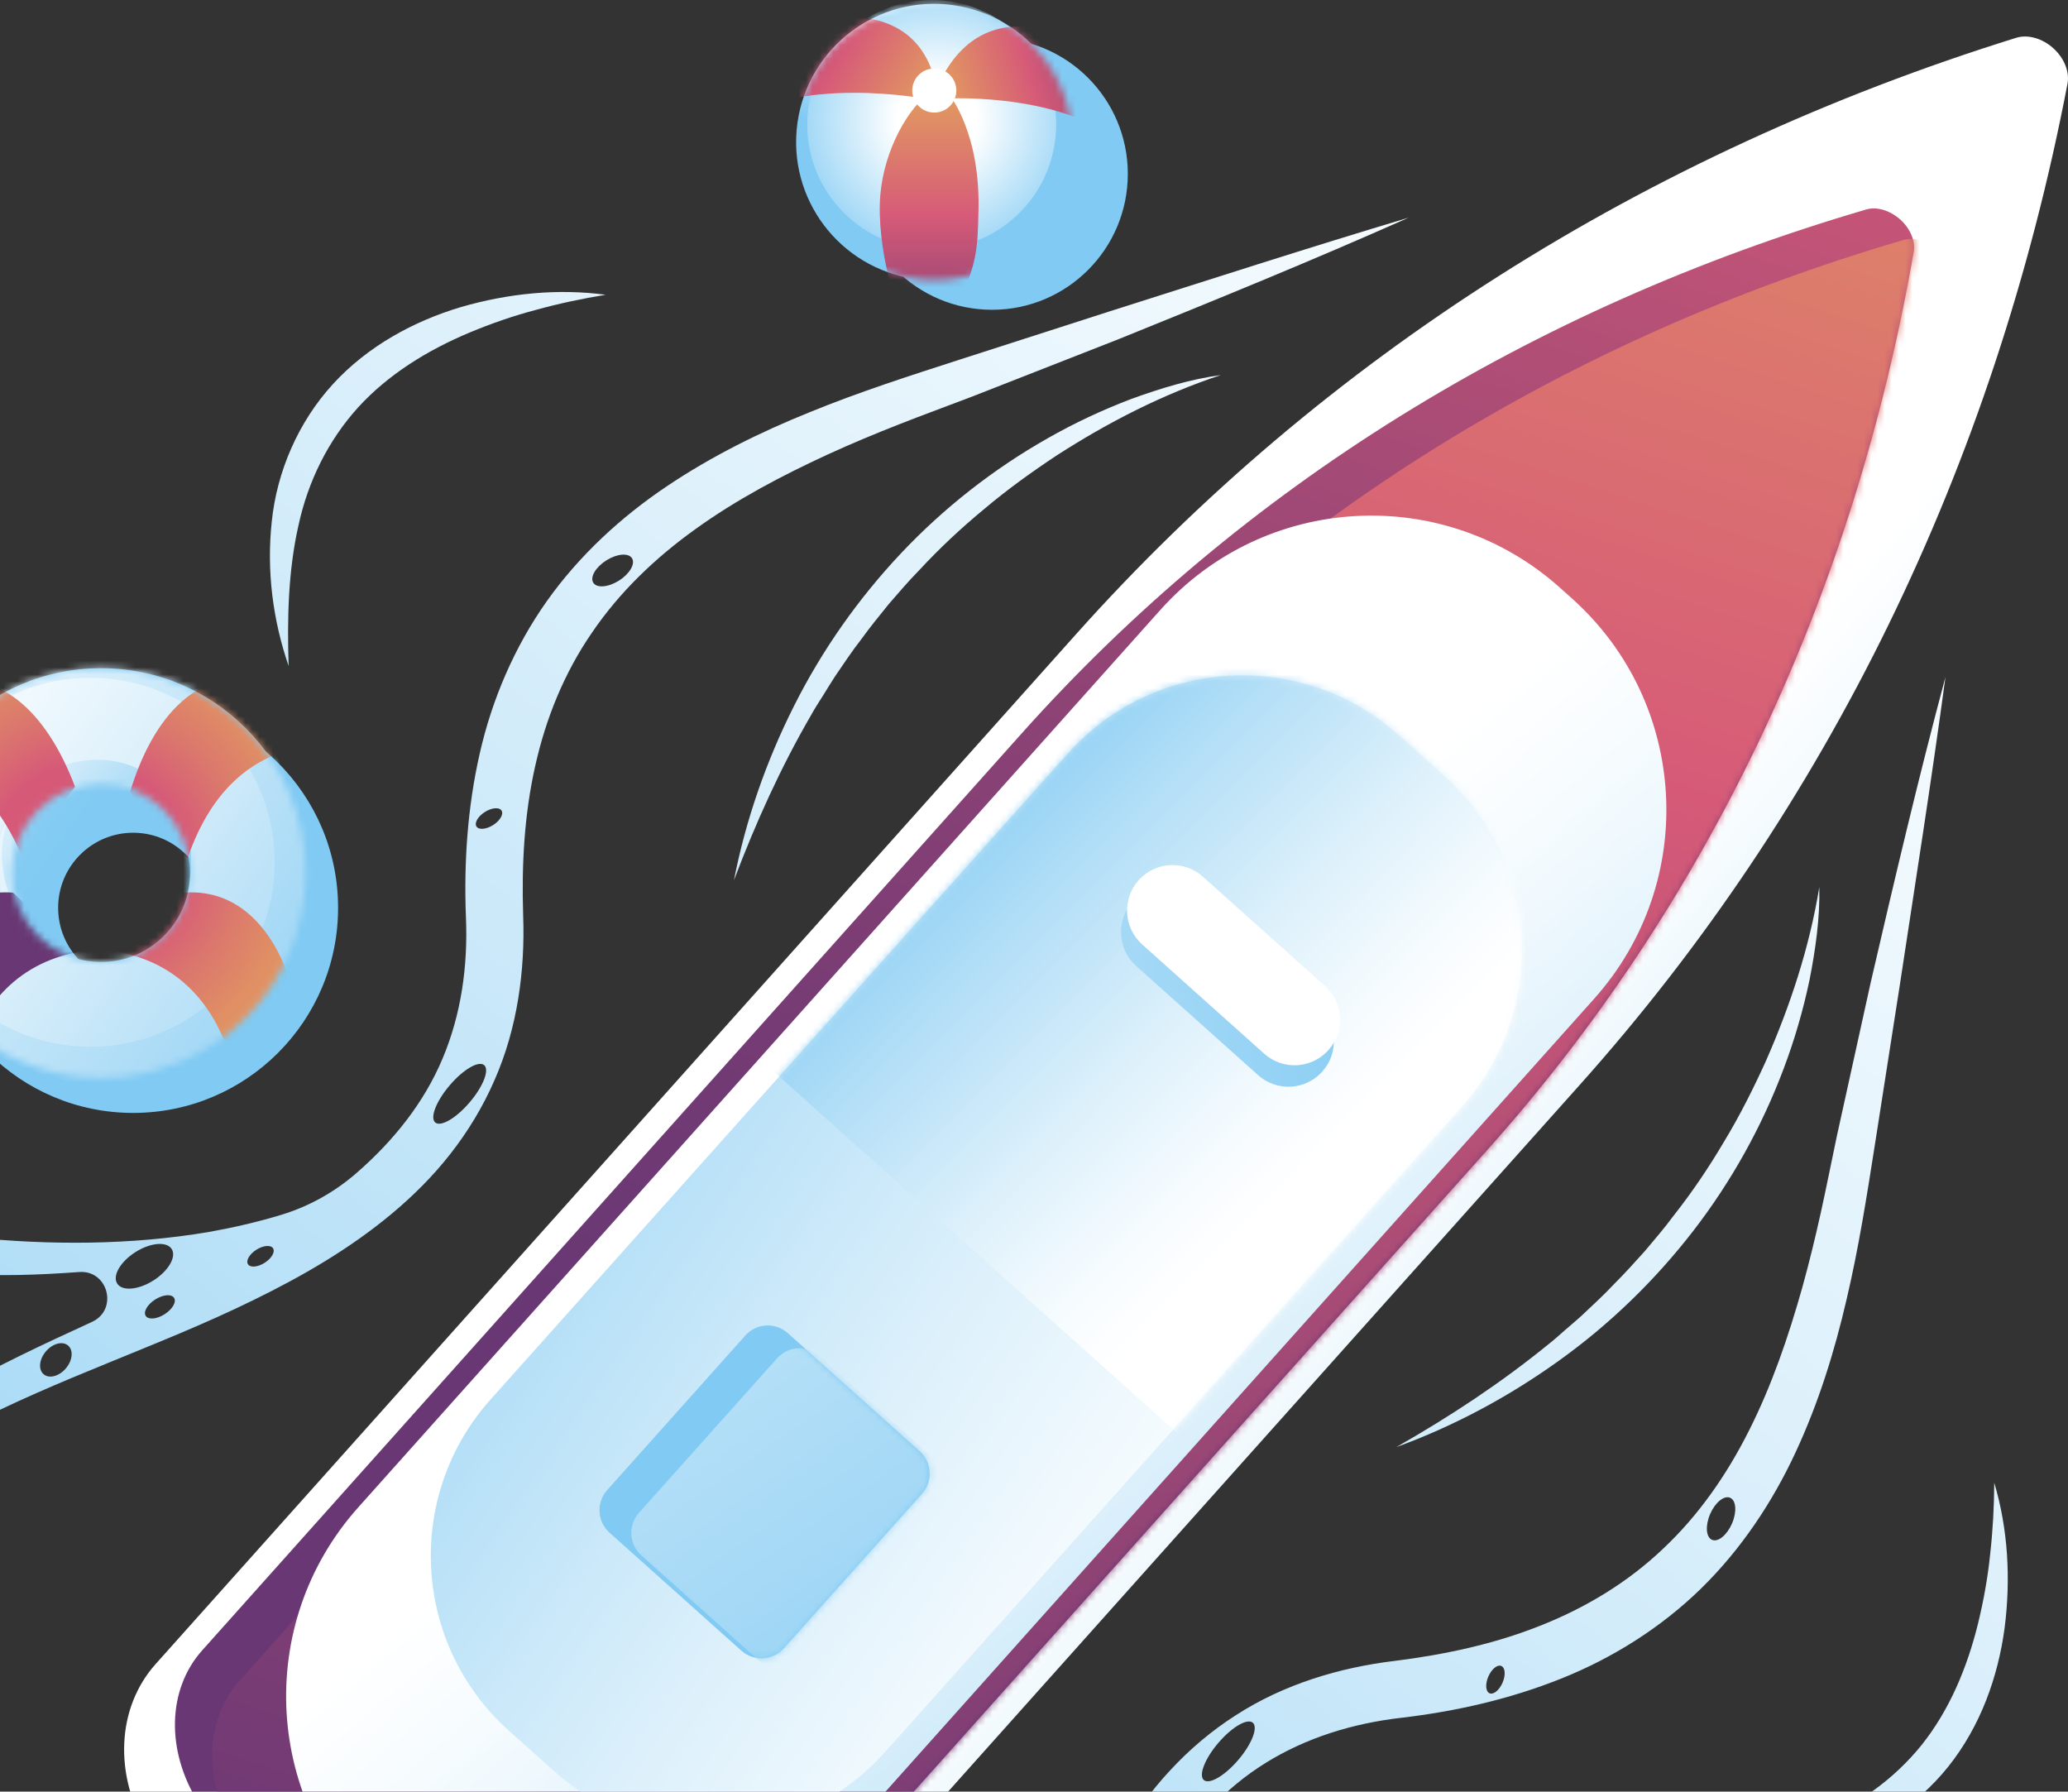
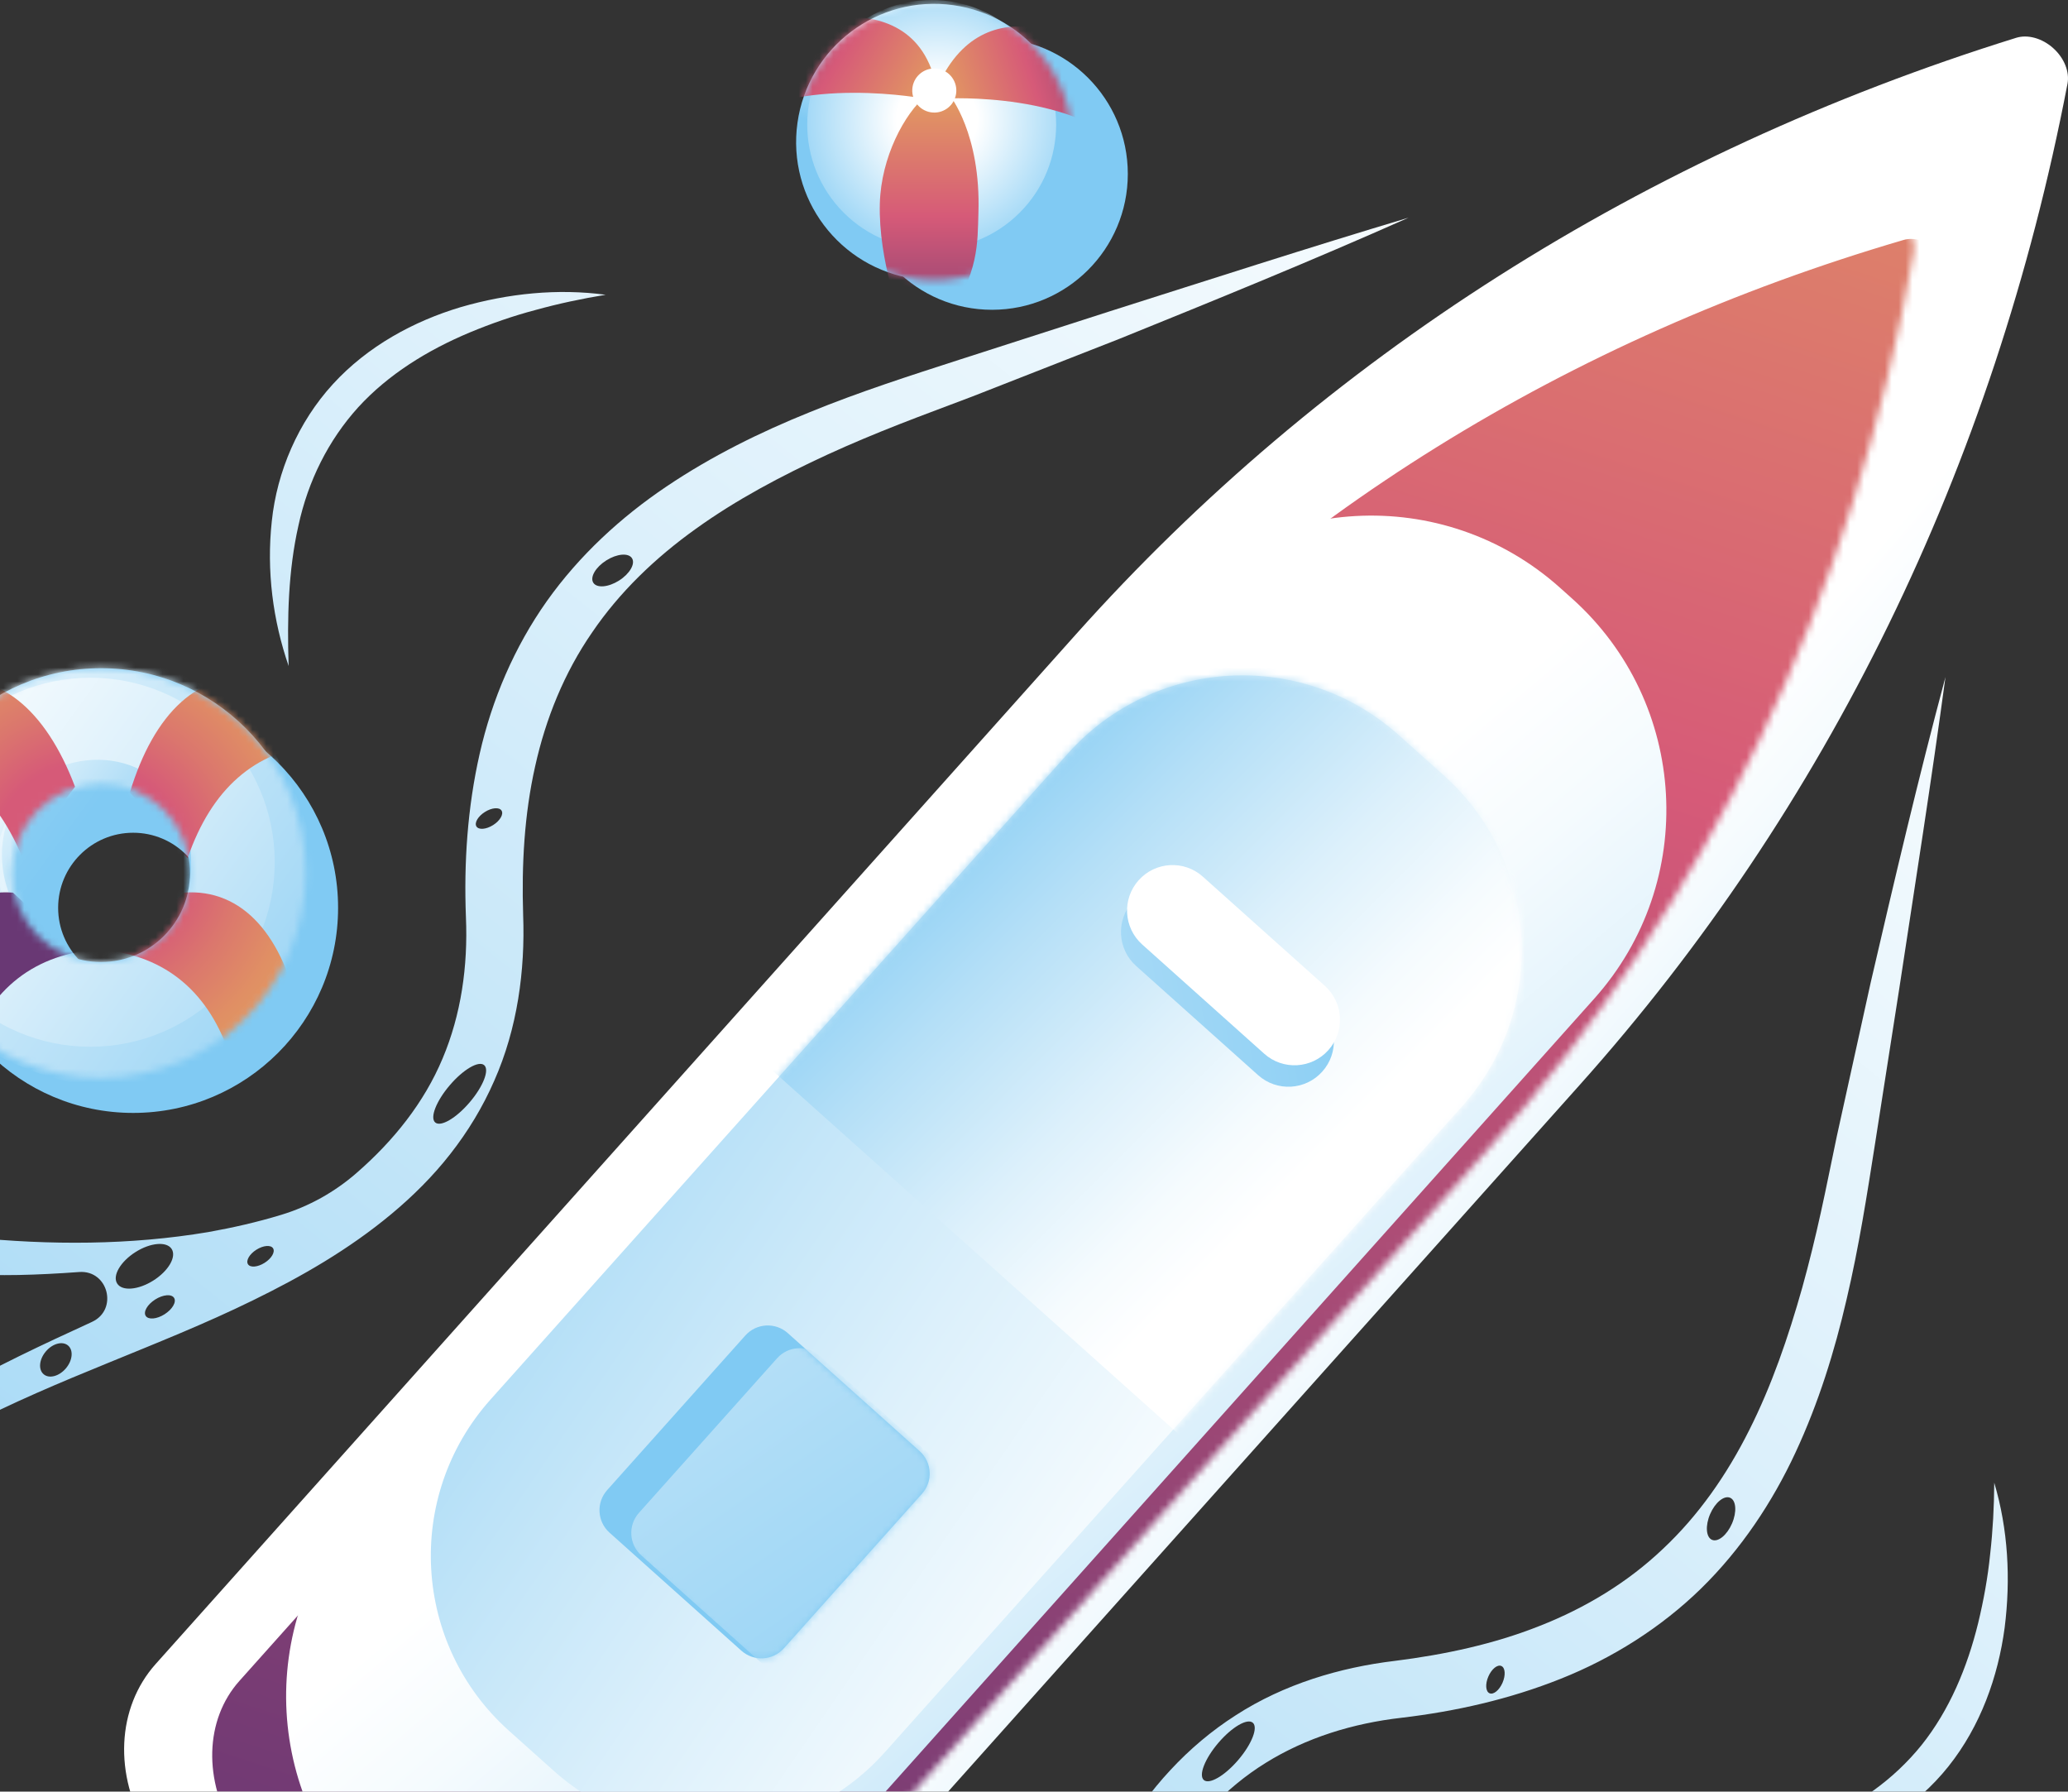
<svg xmlns="http://www.w3.org/2000/svg" width="299" height="259" viewBox="0 0 299 259" fill="none">
  <rect x="0" y="0" width="299" height="259" fill="#333333" stroke="none" />
  <g clip-path="url(#clip0_2707_3032)">
    <path d="M296.857 6.956C298.444 8.373 299.256 10.383 298.927 12.104C288.283 67.595 264.075 116.93 228.407 156.833L95.312 305.728C89.683 312.025 80.062 313.577 71.322 309.512C50.165 299.673 33.528 284.779 21.407 264.834C16.4 256.595 16.875 246.854 22.503 240.556L155.598 91.662C191.266 51.759 237.594 22.243 291.509 5.465C293.177 4.946 295.267 5.53 296.853 6.952L296.857 6.956Z" fill="url(#paint0_linear_2707_3032)" />
-     <path d="M274.726 31.712C276.191 33.024 276.966 34.859 276.694 36.406C267.954 86.468 246.776 130.728 215.024 166.253L96.529 298.812C91.518 304.42 82.797 305.663 74.783 301.834C55.383 292.567 40.004 278.802 28.646 260.538C23.956 252.994 24.219 244.182 29.231 238.579L147.722 106.02C179.474 70.494 221.099 44.556 269.837 30.279C271.346 29.837 273.253 30.405 274.718 31.716L274.726 31.712Z" fill="url(#paint1_linear_2707_3032)" />
    <mask id="mask0_2707_3032" style="mask-type:luminance" maskUnits="userSpaceOnUse" x="25" y="30" width="252" height="275">
      <path d="M274.726 31.712C276.191 33.024 276.966 34.859 276.694 36.406C267.954 86.468 246.776 130.728 215.024 166.253L96.529 298.812C91.518 304.42 82.797 305.663 74.783 301.834C55.383 292.567 40.004 278.802 28.646 260.538C23.956 252.994 24.219 244.182 29.231 238.579L147.722 106.02C179.474 70.494 221.099 44.556 269.837 30.279C271.346 29.837 273.253 30.405 274.718 31.716L274.726 31.712Z" fill="white" />
    </mask>
    <g mask="url(#mask0_2707_3032)">
      <path d="M280.115 36.122C281.58 37.434 282.355 39.269 282.083 40.816C273.343 90.878 252.165 135.138 220.413 170.663L101.918 303.222C96.906 308.83 88.186 310.072 80.172 306.243C60.772 296.977 45.393 283.212 34.035 264.948C29.344 257.403 29.608 248.592 34.619 242.989L153.111 110.429C184.863 74.904 226.487 48.965 275.225 34.689C276.735 34.246 278.642 34.815 280.107 36.126L280.115 36.122Z" fill="url(#paint2_linear_2707_3032)" />
    </g>
    <path d="M167.751 88.19L51.796 217.907C36.721 234.77 38.162 260.668 55.014 275.753L56.742 277.3C73.594 292.385 99.475 290.943 114.55 274.08L230.505 144.363C245.579 127.5 244.139 101.602 227.287 86.517L225.558 84.97C208.706 69.885 182.826 71.327 167.751 88.19Z" fill="url(#paint3_linear_2707_3032)" />
    <path d="M154.393 108.939L70.92 202.319C58.443 216.275 59.636 237.714 73.586 250.196L80.067 255.994C94.013 268.481 115.438 267.287 127.912 253.327L211.384 159.947C223.862 145.991 222.669 124.552 208.718 112.07L202.238 106.271C188.292 93.785 166.867 94.979 154.393 108.939Z" fill="url(#paint4_linear_2707_3032)" />
    <mask id="mask1_2707_3032" style="mask-type:luminance" maskUnits="userSpaceOnUse" x="62" y="97" width="159" height="168">
      <path d="M154.393 108.939L70.92 202.319C58.443 216.275 59.636 237.714 73.586 250.196L80.067 255.994C94.013 268.481 115.438 267.287 127.912 253.327L211.384 159.947C223.862 145.991 222.669 124.552 208.718 112.07L202.238 106.271C188.292 93.785 166.867 94.979 154.393 108.939Z" fill="white" />
    </mask>
    <g mask="url(#mask1_2707_3032)">
      <path d="M215.815 157.04L170.665 207.549L111.64 154.717L156.791 104.209C169.476 90.017 191.939 89.412 206.961 102.857L211.587 106.998C226.609 120.443 228.5 142.848 215.815 157.04Z" fill="url(#paint5_linear_2707_3032)" />
      <path d="M107.76 193.063L87.785 215.411C86.181 217.204 86.335 219.959 88.127 221.563L107.188 238.622C108.98 240.226 111.733 240.073 113.336 238.279L133.311 215.931C134.914 214.138 134.76 211.384 132.968 209.779L113.908 192.72C112.115 191.116 109.363 191.269 107.76 193.063Z" fill="url(#paint6_linear_2707_3032)" />
      <mask id="mask2_2707_3032" style="mask-type:luminance" maskUnits="userSpaceOnUse" x="86" y="191" width="49" height="49">
        <path d="M107.76 193.063L87.785 215.411C86.181 217.204 86.335 219.959 88.127 221.563L107.188 238.622C108.98 240.226 111.733 240.073 113.336 238.279L133.311 215.931C134.914 214.138 134.76 211.384 132.968 209.779L113.908 192.72C112.115 191.116 109.363 191.269 107.76 193.063Z" fill="white" />
      </mask>
      <g mask="url(#mask2_2707_3032)">
        <path d="M112.356 196.352L92.381 218.7C90.778 220.494 90.932 223.248 92.724 224.852L111.784 241.912C113.577 243.516 116.329 243.362 117.932 241.569L137.907 219.221C139.51 217.427 139.357 214.673 137.565 213.069L118.504 196.009C116.712 194.405 113.959 194.559 112.356 196.352Z" fill="url(#paint7_linear_2707_3032)" />
      </g>
    </g>
    <path d="M163.75 130.35C161.328 133.059 161.559 137.217 164.265 139.641L181.901 155.424C184.607 157.848 188.762 157.617 191.185 154.908C193.607 152.2 193.376 148.042 190.669 145.618L173.034 129.835C170.328 127.411 166.173 127.642 163.75 130.35Z" fill="url(#paint8_linear_2707_3032)" />
    <path d="M164.631 127.248C162.208 129.956 162.439 134.114 165.146 136.538L182.781 152.322C185.488 154.746 189.643 154.514 192.065 151.806C194.488 149.097 194.256 144.94 191.55 142.515L173.915 126.732C171.208 124.308 167.053 124.54 164.631 127.248Z" fill="url(#paint9_linear_2707_3032)" />
    <path d="M288.336 214.342C290.337 221.054 290.738 228.241 289.837 235.331C288.888 242.396 286.356 249.53 281.718 255.349C277.092 261.151 270.502 265.309 263.535 267.161C256.556 269.053 249.353 269.232 242.483 268.014C249.402 267.157 256.142 265.91 262.289 263.462C268.457 261.082 273.817 257.245 277.839 252.255C281.844 247.232 284.428 241.088 286.015 234.612C286.798 231.368 287.407 228.038 287.748 224.648C288.133 221.257 288.316 217.83 288.336 214.338V214.342Z" fill="url(#paint10_linear_2707_3032)" />
-     <path d="M263.044 128.263C263.141 132.718 262.504 137.168 261.652 141.557C260.735 145.934 259.489 150.259 257.899 154.462C254.742 162.871 250.311 170.834 244.796 177.968C239.282 185.094 232.745 191.432 225.457 196.658C218.177 201.896 210.236 206.152 201.889 209.193C209.603 204.796 216.968 199.951 223.748 194.433C224.613 193.767 225.424 193.032 226.244 192.31C227.064 191.587 227.908 190.901 228.711 190.162C230.29 188.655 231.913 187.201 233.394 185.602C234.94 184.067 236.388 182.447 237.845 180.83C239.237 179.162 240.669 177.521 241.956 175.767C244.65 172.356 247.089 168.742 249.296 164.995C251.552 161.271 253.508 157.373 255.314 153.398C258.828 145.411 261.603 137.022 263.04 128.263H263.044Z" fill="url(#paint11_linear_2707_3032)" />
    <path d="M169.317 370.241C171.22 367.699 172.564 364.755 173.395 361.698C174.231 358.636 174.507 355.465 174.41 352.346C174.308 349.224 173.83 346.15 173.103 343.165C172.73 341.675 172.312 340.201 171.833 338.752L170.51 334.606C170.044 333.238 169.679 331.841 169.265 330.46L168.664 328.381L168.116 326.29C165.191 315.144 163.397 303.71 163.515 292.226C163.588 288.621 163.835 285.007 164.33 281.421C164.907 277.276 166.367 273.296 168.587 269.747L168.624 269.691C172.389 263.665 177.165 258.447 183.012 254.837C188.847 251.211 195.596 249.124 202.656 248.32C210.431 247.403 218.218 245.656 225.672 242.68C233.114 239.716 240.134 235.314 245.94 229.646C251.747 223.965 256.267 217.148 259.599 209.981C262.943 202.802 265.26 195.318 266.996 187.802C268.765 180.299 269.946 172.685 271.115 165.254L274.617 142.828C276.889 127.857 279.255 112.902 281.284 97.87C277.356 112.521 273.895 127.268 270.474 142.032L265.58 164.231C264.793 167.942 264.067 171.666 263.259 175.304C262.452 178.959 261.567 182.581 260.573 186.158C258.56 193.296 256.166 200.28 252.912 206.737C249.678 213.193 245.567 219.097 240.438 223.904C235.346 228.749 229.243 232.44 222.628 235.038C216.014 237.669 208.901 239.192 201.674 240.098C193.741 241.048 185.646 243.452 178.675 247.959C175.189 250.184 172.008 252.876 169.224 255.881C166.428 258.877 164.046 262.195 161.989 265.634C157.87 272.533 155.066 279.923 152.802 287.305C150.514 294.695 148.842 302.146 147.101 309.5C145.376 316.853 143.587 324.126 141.233 331.11C138.848 338.041 135.678 344.765 130.602 349.727C128.086 352.204 125.071 354.157 121.72 355.416C118.376 356.695 114.736 357.284 111.056 357.442C107.367 357.596 103.63 357.255 99.921 356.671C96.204 356.106 92.528 355.217 88.872 354.234C95.888 357.052 103.273 359.282 111.044 359.68C114.915 359.883 118.891 359.541 122.718 358.392C126.548 357.272 130.188 355.29 133.264 352.675C136.368 350.076 138.86 346.86 140.953 343.507C143.039 340.136 144.735 336.583 146.204 332.99C147.681 329.392 148.935 325.738 150.059 322.075C151.195 318.413 152.23 314.742 153.253 311.092C153.273 311.018 153.293 310.945 153.313 310.868C154.45 306.812 160.366 307.372 160.719 311.567C161.218 317.552 161.953 323.5 163.02 327.618L163.58 329.786L164.213 331.93C164.647 333.355 165.036 334.797 165.527 336.202L166.952 340.416C167.426 341.744 167.836 343.084 168.206 344.432C169.703 349.808 170.316 355.412 169.313 360.735C168.307 366.034 165.373 370.947 160.877 374.232C156.438 377.582 150.688 379.34 144.812 379.255C150.579 380.555 156.953 379.535 162.33 376.453C165 374.878 167.406 372.771 169.317 370.241ZM250.152 216.518C251.025 216.896 251.143 218.565 250.42 220.242C249.694 221.923 248.399 222.975 247.527 222.597C246.655 222.219 246.537 220.55 247.259 218.873C247.982 217.196 249.28 216.141 250.152 216.518ZM217.069 240.837C217.637 241.08 217.715 242.164 217.244 243.253C216.773 244.341 215.933 245.027 215.365 244.779C214.797 244.536 214.72 243.452 215.191 242.363C215.661 241.275 216.501 240.589 217.069 240.837ZM174.057 257.326C173.262 256.644 174.199 254.24 176.155 251.95C178.111 249.66 180.338 248.361 181.134 249.039C181.929 249.721 180.992 252.125 179.036 254.415C177.08 256.705 174.852 258.004 174.057 257.326ZM158.037 287.281C157.469 287.037 157.392 285.953 157.862 284.865C158.333 283.777 159.173 283.09 159.741 283.338C160.309 283.586 160.386 284.666 159.916 285.754C159.445 286.842 158.605 287.528 158.037 287.281ZM152.969 303.056C152.327 302.78 152.242 301.557 152.774 300.327C153.305 299.097 154.255 298.321 154.896 298.601C155.537 298.878 155.622 300.1 155.091 301.33C154.559 302.56 153.61 303.336 152.969 303.056ZM150.477 314.815C151.272 315.497 151.126 316.975 150.148 318.12C149.171 319.265 147.734 319.639 146.939 318.961C146.143 318.279 146.289 316.801 147.267 315.656C148.245 314.51 149.682 314.137 150.477 314.815ZM158.219 306.402C156.99 305.87 156.823 303.519 157.846 301.151C158.869 298.784 160.695 297.298 161.924 297.83C163.154 298.362 163.324 300.713 162.297 303.076C161.275 305.443 159.449 306.93 158.219 306.398V306.402Z" fill="url(#paint12_linear_2707_3032)" />
    <path d="M87.586 42.615C80.647 41.681 73.493 42.404 66.631 44.394C59.806 46.432 53.155 50.042 48.132 55.531C43.12 61.005 40.045 68.168 39.298 75.343C38.515 82.534 39.46 89.684 41.733 96.283C41.505 89.311 41.684 82.457 43.145 75.996C44.537 69.528 47.487 63.632 51.788 58.881C56.122 54.139 61.786 50.63 67.93 48.056C71.01 46.777 74.203 45.66 77.494 44.795C80.781 43.886 84.136 43.175 87.578 42.611L87.586 42.615Z" fill="url(#paint13_linear_2707_3032)" />
-     <path d="M176.492 54.224C172.077 54.821 167.788 56.145 163.584 57.667C159.404 59.255 155.33 61.159 151.431 63.384C143.619 67.814 136.445 73.434 130.265 79.992C124.089 86.55 118.851 93.996 114.821 102.016C110.784 110.027 107.818 118.542 106.113 127.264C109.254 118.952 112.89 110.925 117.28 103.36C117.804 102.402 118.4 101.484 118.989 100.562C119.573 99.641 120.121 98.699 120.725 97.789C121.967 95.994 123.148 94.163 124.495 92.454C125.769 90.687 127.145 89.002 128.512 87.313C129.945 85.677 131.341 84.008 132.87 82.465C135.82 79.273 139.006 76.297 142.362 73.532C145.689 70.726 149.231 68.184 152.875 65.776C160.212 61.058 168.064 57.013 176.487 54.228L176.492 54.224Z" fill="url(#paint14_linear_2707_3032)" />
    <path d="M-47.802 184.513C-45.591 182.24 -42.892 180.449 -40.003 179.154C-37.11 177.85 -34.022 177.083 -30.93 176.697C-27.834 176.311 -24.722 176.307 -21.666 176.559C-20.136 176.697 -18.619 176.88 -17.113 177.131L-12.816 177.793C-11.392 178.041 -9.959 178.187 -8.527 178.378L-6.38 178.646L-4.23 178.861C7.225 180.018 18.798 180.014 30.115 178.11C33.666 177.477 37.196 176.673 40.653 175.621C44.658 174.407 48.355 172.344 51.516 169.599L51.565 169.555C56.929 164.893 61.336 159.363 63.99 153.02C66.664 146.69 67.67 139.694 67.366 132.588C67.061 124.759 67.577 116.788 69.354 108.96C71.119 101.143 74.377 93.522 79.068 86.895C83.771 80.272 89.801 74.742 96.354 70.336C102.92 65.914 109.948 62.459 117.098 59.576C124.227 56.66 131.564 54.309 138.714 51.999L160.309 45.051C174.734 40.475 189.132 35.814 203.654 31.469C189.805 37.633 175.781 43.346 161.737 49.027L140.584 57.318C137.042 58.674 133.479 59.97 130.014 61.334C126.532 62.702 123.091 64.136 119.719 65.679C112.987 68.781 106.466 72.228 100.599 76.451C94.727 80.65 89.541 85.632 85.593 91.451C81.6 97.237 78.91 103.843 77.372 110.787C75.806 117.734 75.408 125.003 75.639 132.287C75.936 140.274 74.824 148.651 71.456 156.244C69.8 160.037 67.638 163.598 65.106 166.822C62.581 170.054 59.68 172.925 56.6 175.491C50.428 180.636 43.571 184.554 36.636 187.945C29.697 191.355 22.6 194.165 15.613 197.032C8.625 199.882 1.723 202.782 -4.806 206.197C-11.278 209.632 -17.422 213.814 -21.532 219.6C-23.59 222.471 -25.046 225.756 -25.768 229.264C-26.511 232.769 -26.527 236.46 -26.109 240.122C-25.687 243.793 -24.77 247.435 -23.618 251.008C-22.482 254.594 -21.033 258.09 -19.491 261.549C-23.366 255.053 -26.714 248.101 -28.317 240.479C-29.116 236.683 -29.4 232.704 -28.86 228.736C-28.349 224.773 -26.962 220.871 -24.855 217.424C-22.77 213.952 -19.986 210.988 -17 208.397C-13.997 205.811 -10.755 203.582 -7.431 201.572C-4.108 199.55 -0.7 197.743 2.745 196.062C6.186 194.372 9.644 192.773 13.089 191.193C13.158 191.161 13.227 191.128 13.296 191.096C17.122 189.341 15.649 183.58 11.454 183.884C5.464 184.323 -0.521 184.518 -4.749 184.107L-6.977 183.892L-9.192 183.6C-10.665 183.393 -12.151 183.23 -13.616 182.962L-17.998 182.211C-19.382 181.947 -20.769 181.752 -22.157 181.594C-27.696 180.948 -33.324 181.216 -38.425 183.035C-43.497 184.855 -47.892 188.521 -50.436 193.475C-53.053 198.384 -53.893 204.341 -52.895 210.135C-55.074 204.637 -55.062 198.177 -52.854 192.383C-51.714 189.5 -50.01 186.791 -47.806 184.509L-47.802 184.513ZM91.376 80.699C90.868 79.895 89.201 80.037 87.659 81.015C86.113 81.994 85.273 83.439 85.784 84.243C86.291 85.047 87.959 84.905 89.501 83.927C91.047 82.948 91.887 81.502 91.376 80.699ZM72.515 117.178C72.186 116.658 71.107 116.748 70.105 117.381C69.102 118.015 68.559 118.953 68.887 119.476C69.216 119.996 70.295 119.907 71.298 119.273C72.3 118.64 72.844 117.702 72.515 117.178ZM62.926 162.266C63.722 162.948 65.954 161.645 67.905 159.355C69.861 157.064 70.799 154.661 70.003 153.978C69.208 153.296 66.976 154.6 65.024 156.89C63.069 159.18 62.131 161.584 62.926 162.266ZM35.853 182.759C36.182 183.279 37.261 183.19 38.263 182.552C39.266 181.919 39.809 180.981 39.481 180.457C39.152 179.937 38.072 180.027 37.07 180.66C36.068 181.294 35.524 182.231 35.853 182.755V182.759ZM21.066 190.223C21.44 190.811 22.661 190.71 23.793 189.991C24.925 189.272 25.542 188.213 25.169 187.624C24.796 187.035 23.574 187.137 22.442 187.855C21.31 188.574 20.693 189.634 21.066 190.223ZM9.847 194.515C9.051 193.832 7.615 194.21 6.637 195.355C5.659 196.5 5.513 197.978 6.308 198.66C7.104 199.342 8.54 198.965 9.518 197.82C10.496 196.675 10.642 195.197 9.847 194.515ZM16.944 185.553C17.662 186.686 20.007 186.487 22.182 185.106C24.357 183.726 25.542 181.691 24.824 180.559C24.106 179.426 21.76 179.625 19.585 181.005C17.41 182.386 16.225 184.42 16.944 185.553Z" fill="url(#paint15_linear_2707_3032)" />
    <path style="mix-blend-mode:multiply" d="M19.253 101.586C2.888 101.586 -10.377 114.859 -10.377 131.236C-10.377 147.612 2.888 160.885 19.253 160.885C35.618 160.885 48.882 147.612 48.882 131.236C48.882 114.859 35.618 101.586 19.253 101.586ZM19.253 142.089C13.263 142.089 8.406 137.229 8.406 131.236C8.406 125.242 13.263 120.382 19.253 120.382C25.242 120.382 30.099 125.242 30.099 131.236C30.099 137.229 25.242 142.089 19.253 142.089Z" fill="url(#paint16_linear_2707_3032)" />
    <path d="M14.611 96.596C-1.726 96.596 -14.971 109.849 -14.971 126.197C-14.971 142.544 -1.726 155.798 14.611 155.798C30.947 155.798 44.192 142.544 44.192 126.197C44.192 109.849 30.947 96.596 14.611 96.596ZM14.611 139.068C7.505 139.068 1.747 133.306 1.747 126.197C1.747 119.087 7.505 113.325 14.611 113.325C21.716 113.325 27.474 119.087 27.474 126.197C27.474 133.306 21.716 139.068 14.611 139.068Z" fill="url(#paint17_linear_2707_3032)" />
    <mask id="mask3_2707_3032" style="mask-type:luminance" maskUnits="userSpaceOnUse" x="-15" y="96" width="60" height="60">
      <path d="M14.611 96.596C-1.726 96.596 -14.971 109.849 -14.971 126.197C-14.971 142.544 -1.726 155.798 14.611 155.798C30.947 155.798 44.192 142.544 44.192 126.197C44.192 109.849 30.947 96.596 14.611 96.596ZM14.611 139.068C7.505 139.068 1.747 133.306 1.747 126.197C1.747 119.087 7.505 113.325 14.611 113.325C21.716 113.325 27.474 119.087 27.474 126.197C27.474 133.306 21.716 139.068 14.611 139.068Z" fill="white" />
    </mask>
    <g mask="url(#mask3_2707_3032)">
      <path d="M14.61 100.843C0.619 100.843 -10.722 112.192 -10.722 126.193C-10.722 140.193 0.619 151.542 14.61 151.542C28.602 151.542 39.943 140.193 39.943 126.193C39.943 112.192 28.602 100.843 14.61 100.843ZM14.61 137.217C8.528 137.217 3.594 132.279 3.594 126.193C3.594 120.106 8.528 115.168 14.61 115.168C20.693 115.168 25.627 120.106 25.627 126.193C25.627 132.279 20.693 137.217 14.61 137.217Z" fill="url(#paint18_linear_2707_3032)" />
      <path d="M13.064 93.501C-4.124 93.501 -18.063 107.445 -18.063 124.65C-18.063 141.854 -4.153 154.234 12.817 156.963C33.292 160.256 49.146 145.062 45.494 124.199C42.528 107.254 30.253 93.501 13.064 93.501ZM13.064 138.191C5.59 138.191 -0.472 132.125 -0.472 124.646C-0.472 117.166 5.59 111.1 13.064 111.1C20.539 111.1 26.601 117.166 26.601 124.646C26.601 132.125 20.539 138.191 13.064 138.191Z" fill="url(#paint19_linear_2707_3032)" />
      <mask id="mask4_2707_3032" style="mask-type:luminance" maskUnits="userSpaceOnUse" x="-19" y="93" width="66" height="65">
        <path d="M13.064 93.501C-4.124 93.501 -18.063 107.445 -18.063 124.65C-18.063 141.854 -4.153 154.234 12.817 156.963C33.292 160.256 49.146 145.062 45.494 124.199C42.528 107.254 30.253 93.501 13.064 93.501ZM13.064 138.191C5.59 138.191 -0.472 132.125 -0.472 124.646C-0.472 117.166 5.59 111.1 13.064 111.1C20.539 111.1 26.601 117.166 26.601 124.646C26.601 132.125 20.539 138.191 13.064 138.191Z" fill="white" />
      </mask>
      <g mask="url(#mask4_2707_3032)">
        <path d="M13.064 97.972C-1.657 97.972 -13.591 109.914 -13.591 124.646C-13.591 139.377 -1.657 151.319 13.064 151.319C27.786 151.319 39.72 139.377 39.72 124.646C39.72 109.914 27.786 97.972 13.064 97.972ZM13.064 136.246C6.661 136.246 1.471 131.053 1.471 124.646C1.471 118.238 6.661 113.045 13.064 113.045C19.468 113.045 24.657 118.238 24.657 124.646C24.657 131.053 19.468 136.246 13.064 136.246Z" fill="url(#paint20_linear_2707_3032)" />
      </g>
      <path d="M4.466 134.107C-2.221 127.33 -0.992 114.377 8.82 110.787C18.632 107.202 29.592 113.881 27.303 128.276C26.512 133.242 2.981 131.699 2.981 131.699" fill="url(#paint21_linear_2707_3032)" />
      <path d="M26.536 129.039L17.289 137.652C25.992 139.361 31.718 145.48 34.141 155.77L43.388 147.157C41.079 135.37 35.143 128.394 26.536 129.039Z" fill="url(#paint22_radial_2707_3032)" />
      <path d="M37.346 98.212L45.693 107.701C36.859 108.538 30.558 114.056 27.125 124.057L18.778 114.567C22.247 103.068 28.845 96.717 37.346 98.212Z" fill="url(#paint23_radial_2707_3032)" />
      <path d="M1.881 129.039L11.129 137.652C2.425 139.361 -3.301 145.48 -5.723 155.77L-14.971 147.157C-12.662 135.37 -6.725 128.394 1.881 129.039Z" fill="url(#paint24_radial_2707_3032)" />
      <path d="M-8.787 98.683L-16.472 108.72C-7.602 108.952 -0.943 114.031 3.163 123.777L10.849 113.739C6.608 102.5 -0.407 96.616 -8.787 98.683Z" fill="url(#paint25_radial_2707_3032)" />
    </g>
    <path style="mix-blend-mode:multiply" d="M143.433 44.783C154.275 44.783 163.064 35.988 163.064 25.139C163.064 14.289 154.275 5.494 143.433 5.494C132.591 5.494 123.801 14.289 123.801 25.139C123.801 35.988 132.591 44.783 143.433 44.783Z" fill="url(#paint26_linear_2707_3032)" />
    <path d="M154.835 23.301C156.363 12.376 148.752 2.28 137.835 0.751C126.918 -0.779 116.828 6.837 115.3 17.762C113.771 28.686 121.382 38.782 132.3 40.312C143.217 41.841 153.306 34.225 154.835 23.301Z" fill="url(#paint27_radial_2707_3032)" />
    <mask id="mask5_2707_3032" style="mask-type:luminance" maskUnits="userSpaceOnUse" x="115" y="0" width="41" height="41">
      <path d="M154.835 23.301C156.363 12.376 148.752 2.28 137.835 0.751C126.918 -0.779 116.828 6.837 115.3 17.762C113.771 28.686 121.382 38.782 132.3 40.312C143.217 41.841 153.306 34.225 154.835 23.301Z" fill="white" />
    </mask>
    <g mask="url(#mask5_2707_3032)">
      <path d="M147.433 30.743C154.461 23.71 154.461 12.308 147.433 5.275C140.405 -1.757 129.011 -1.757 121.983 5.275C114.955 12.308 114.955 23.71 121.983 30.743C129.011 37.776 140.405 37.776 147.433 30.743Z" fill="url(#paint28_radial_2707_3032)" />
      <path d="M133.917 13.806H137.322C137.322 13.806 141.838 19.316 141.465 30.782C141.323 35.131 141.578 39.415 136.762 46.424H130.399C130.399 46.424 126.978 37.734 127.21 29.41C127.396 22.722 130.764 16.437 133.909 13.802L133.917 13.806Z" fill="url(#paint29_linear_2707_3032)" />
      <path d="M135.277 12.031L133.929 14.301C133.929 14.301 115.329 10.707 105.31 18.008L109.063 5.457C109.063 5.457 131.361 -4.654 135.281 12.027L135.277 12.031Z" fill="url(#paint30_linear_2707_3032)" />
      <path d="M135.918 11.727L136.717 14.244C136.717 14.244 155.866 13.14 163.969 22.524L159.676 8.093C159.676 8.093 143.518 -3.63 135.922 11.727H135.918Z" fill="url(#paint31_linear_2707_3032)" />
      <path d="M138.228 13.597C138.51 11.859 137.331 10.222 135.594 9.94C133.858 9.658 132.221 10.838 131.939 12.576C131.658 14.313 132.837 15.951 134.573 16.233C136.31 16.515 137.946 15.335 138.228 13.597Z" fill="url(#paint32_radial_2707_3032)" />
    </g>
  </g>
  <defs>
    <linearGradient id="paint0_linear_2707_3032" x1="271.802" y1="237.464" x2="193.043" y2="169.156" gradientUnits="userSpaceOnUse">
      <stop offset="0.09" stop-color="#80CAF3" />
      <stop offset="0.39" stop-color="#B4DFF7" />
      <stop offset="0.66" stop-color="#DCF0FB" />
      <stop offset="0.87" stop-color="#F5FBFE" />
      <stop offset="1" stop-color="white" />
    </linearGradient>
    <linearGradient id="paint1_linear_2707_3032" x1="221.869" y1="-190.329" x2="76.278" y2="254.505" gradientUnits="userSpaceOnUse">
      <stop offset="0.04" stop-color="#E29961" />
      <stop offset="0.35" stop-color="#D65A78" />
      <stop offset="0.48" stop-color="#B34F76" />
      <stop offset="0.65" stop-color="#8B4275" />
      <stop offset="0.78" stop-color="#723A74" />
      <stop offset="0.86" stop-color="#693874" />
    </linearGradient>
    <linearGradient id="paint2_linear_2707_3032" x1="191.788" y1="-74.606" x2="46.196" y2="370.228" gradientUnits="userSpaceOnUse">
      <stop offset="0.04" stop-color="#E29961" />
      <stop offset="0.35" stop-color="#D65A78" />
      <stop offset="0.48" stop-color="#B34F76" />
      <stop offset="0.65" stop-color="#8B4275" />
      <stop offset="0.78" stop-color="#723A74" />
      <stop offset="0.86" stop-color="#693874" />
    </linearGradient>
    <linearGradient id="paint3_linear_2707_3032" x1="232.985" y1="289.596" x2="132.58" y2="171.198" gradientUnits="userSpaceOnUse">
      <stop offset="0.09" stop-color="#80CAF3" />
      <stop offset="0.39" stop-color="#B4DFF7" />
      <stop offset="0.66" stop-color="#DCF0FB" />
      <stop offset="0.87" stop-color="#F5FBFE" />
      <stop offset="1" stop-color="white" />
    </linearGradient>
    <linearGradient id="paint4_linear_2707_3032" x1="47.704" y1="111.76" x2="194.287" y2="212.214" gradientUnits="userSpaceOnUse">
      <stop offset="0.09" stop-color="#80CAF3" />
      <stop offset="0.39" stop-color="#B4DFF7" />
      <stop offset="0.66" stop-color="#DCF0FB" />
      <stop offset="0.87" stop-color="#F5FBFE" />
      <stop offset="1" stop-color="white" />
    </linearGradient>
    <linearGradient id="paint5_linear_2707_3032" x1="132.705" y1="102.02" x2="194.556" y2="163.589" gradientUnits="userSpaceOnUse">
      <stop offset="0.09" stop-color="#80CAF3" />
      <stop offset="0.39" stop-color="#B4DFF7" />
      <stop offset="0.66" stop-color="#DCF0FB" />
      <stop offset="0.87" stop-color="#F5FBFE" />
      <stop offset="1" stop-color="white" />
    </linearGradient>
    <linearGradient id="paint6_linear_2707_3032" x1="84.133" y1="177.794" x2="-88.606" y2="-70.907" gradientUnits="userSpaceOnUse">
      <stop offset="0.09" stop-color="#80CAF3" />
      <stop offset="0.39" stop-color="#B4DFF7" />
      <stop offset="0.66" stop-color="#DCF0FB" />
      <stop offset="0.87" stop-color="#F5FBFE" />
      <stop offset="1" stop-color="white" />
    </linearGradient>
    <linearGradient id="paint7_linear_2707_3032" x1="170.259" y1="298.625" x2="-2.481" y2="49.92" gradientUnits="userSpaceOnUse">
      <stop offset="0.09" stop-color="#80CAF3" />
      <stop offset="0.39" stop-color="#B4DFF7" />
      <stop offset="0.66" stop-color="#DCF0FB" />
      <stop offset="0.87" stop-color="#F5FBFE" />
      <stop offset="1" stop-color="white" />
    </linearGradient>
    <linearGradient id="paint8_linear_2707_3032" x1="225.852" y1="136.139" x2="20.356" y2="169.68" gradientUnits="userSpaceOnUse">
      <stop offset="0.09" stop-color="#80CAF3" />
      <stop offset="0.39" stop-color="#B4DFF7" />
      <stop offset="0.66" stop-color="#DCF0FB" />
      <stop offset="0.87" stop-color="#F5FBFE" />
      <stop offset="1" stop-color="white" />
    </linearGradient>
    <linearGradient id="paint9_linear_2707_3032" x1="402.778" y1="115.229" x2="197.28" y2="148.774" gradientUnits="userSpaceOnUse">
      <stop offset="0.09" stop-color="#80CAF3" />
      <stop offset="0.39" stop-color="#B4DFF7" />
      <stop offset="0.66" stop-color="#DCF0FB" />
      <stop offset="0.87" stop-color="#F5FBFE" />
      <stop offset="1" stop-color="white" />
    </linearGradient>
    <linearGradient id="paint10_linear_2707_3032" x1="77.437" y1="490.696" x2="391.602" y2="101.605" gradientUnits="userSpaceOnUse">
      <stop offset="0.09" stop-color="#80CAF3" />
      <stop offset="0.39" stop-color="#B4DFF7" />
      <stop offset="0.66" stop-color="#DCF0FB" />
      <stop offset="0.87" stop-color="#F5FBFE" />
      <stop offset="1" stop-color="white" />
    </linearGradient>
    <linearGradient id="paint11_linear_2707_3032" x1="19.468" y1="443.89" x2="333.633" y2="54.8" gradientUnits="userSpaceOnUse">
      <stop offset="0.09" stop-color="#80CAF3" />
      <stop offset="0.39" stop-color="#B4DFF7" />
      <stop offset="0.66" stop-color="#DCF0FB" />
      <stop offset="0.87" stop-color="#F5FBFE" />
      <stop offset="1" stop-color="white" />
    </linearGradient>
    <linearGradient id="paint12_linear_2707_3032" x1="41.66" y1="461.805" x2="355.825" y2="72.715" gradientUnits="userSpaceOnUse">
      <stop offset="0.09" stop-color="#80CAF3" />
      <stop offset="0.39" stop-color="#B4DFF7" />
      <stop offset="0.66" stop-color="#DCF0FB" />
      <stop offset="0.87" stop-color="#F5FBFE" />
      <stop offset="1" stop-color="white" />
    </linearGradient>
    <linearGradient id="paint13_linear_2707_3032" x1="-144.069" y1="311.843" x2="170.1" y2="-77.248" gradientUnits="userSpaceOnUse">
      <stop offset="0.09" stop-color="#80CAF3" />
      <stop offset="0.39" stop-color="#B4DFF7" />
      <stop offset="0.66" stop-color="#DCF0FB" />
      <stop offset="0.87" stop-color="#F5FBFE" />
      <stop offset="1" stop-color="white" />
    </linearGradient>
    <linearGradient id="paint14_linear_2707_3032" x1="-83.547" y1="360.711" x2="230.618" y2="-28.38" gradientUnits="userSpaceOnUse">
      <stop offset="0.09" stop-color="#80CAF3" />
      <stop offset="0.39" stop-color="#B4DFF7" />
      <stop offset="0.66" stop-color="#DCF0FB" />
      <stop offset="0.87" stop-color="#F5FBFE" />
      <stop offset="1" stop-color="white" />
    </linearGradient>
    <linearGradient id="paint15_linear_2707_3032" x1="-109.205" y1="339.994" x2="204.961" y2="-49.096" gradientUnits="userSpaceOnUse">
      <stop offset="0.09" stop-color="#80CAF3" />
      <stop offset="0.39" stop-color="#B4DFF7" />
      <stop offset="0.66" stop-color="#DCF0FB" />
      <stop offset="0.87" stop-color="#F5FBFE" />
      <stop offset="1" stop-color="white" />
    </linearGradient>
    <linearGradient id="paint16_linear_2707_3032" x1="86.003" y1="179.612" x2="-18.432" y2="104.028" gradientUnits="userSpaceOnUse">
      <stop offset="0.74" stop-color="#80CAF3" />
      <stop offset="0.78" stop-color="#86CCF3" />
      <stop offset="0.83" stop-color="#97D3F5" />
      <stop offset="0.89" stop-color="#B4DFF7" />
      <stop offset="0.95" stop-color="#DBF0FB" />
      <stop offset="1" stop-color="white" />
    </linearGradient>
    <linearGradient id="paint17_linear_2707_3032" x1="81.243" y1="174.484" x2="-23.009" y2="99.033" gradientUnits="userSpaceOnUse">
      <stop offset="0.74" stop-color="#80CAF3" />
      <stop offset="0.78" stop-color="#86CCF3" />
      <stop offset="0.83" stop-color="#97D3F5" />
      <stop offset="0.89" stop-color="#B4DFF7" />
      <stop offset="0.95" stop-color="#DBF0FB" />
      <stop offset="1" stop-color="white" />
    </linearGradient>
    <linearGradient id="paint18_linear_2707_3032" x1="71.679" y1="167.553" x2="-17.609" y2="102.934" gradientUnits="userSpaceOnUse">
      <stop offset="0.09" stop-color="#80CAF3" />
      <stop offset="0.39" stop-color="#B4DFF7" />
      <stop offset="0.66" stop-color="#DCF0FB" />
      <stop offset="0.87" stop-color="#F5FBFE" />
      <stop offset="1" stop-color="white" />
    </linearGradient>
    <linearGradient id="paint19_linear_2707_3032" x1="72.446" y1="167.602" x2="-44.703" y2="82.812" gradientUnits="userSpaceOnUse">
      <stop offset="0.09" stop-color="#80CAF3" />
      <stop offset="0.39" stop-color="#B4DFF7" />
      <stop offset="0.66" stop-color="#DCF0FB" />
      <stop offset="0.87" stop-color="#F5FBFE" />
      <stop offset="1" stop-color="white" />
    </linearGradient>
    <linearGradient id="paint20_linear_2707_3032" x1="73.115" y1="168.166" x2="-20.837" y2="100.172" gradientUnits="userSpaceOnUse">
      <stop offset="0.09" stop-color="#80CAF3" />
      <stop offset="0.39" stop-color="#B4DFF7" />
      <stop offset="0.66" stop-color="#DCF0FB" />
      <stop offset="0.87" stop-color="#F5FBFE" />
      <stop offset="1" stop-color="white" />
    </linearGradient>
    <linearGradient id="paint21_linear_2707_3032" x1="44.922" y1="146.187" x2="-3.721" y2="110.98" gradientUnits="userSpaceOnUse">
      <stop offset="0.29" stop-color="#80CAF3" />
      <stop offset="0.4" stop-color="#86CCF3" />
      <stop offset="0.53" stop-color="#97D3F5" />
      <stop offset="0.69" stop-color="#B4DFF7" />
      <stop offset="0.87" stop-color="#DBF0FB" />
      <stop offset="1" stop-color="white" />
    </linearGradient>
    <radialGradient id="paint22_radial_2707_3032" cx="0" cy="0" r="1" gradientUnits="userSpaceOnUse" gradientTransform="translate(12.61 124.276) scale(60.688 60.729)">
      <stop offset="0.23" stop-color="#D65A78" />
      <stop offset="0.36" stop-color="#DB776D" />
      <stop offset="0.49" stop-color="#E08F64" />
      <stop offset="0.57" stop-color="#E29961" />
      <stop offset="0.86" stop-color="#693874" />
    </radialGradient>
    <radialGradient id="paint23_radial_2707_3032" cx="0" cy="0" r="1" gradientUnits="userSpaceOnUse" gradientTransform="translate(12.61 124.276) scale(60.688 60.729)">
      <stop offset="0.23" stop-color="#D65A78" />
      <stop offset="0.36" stop-color="#DB776D" />
      <stop offset="0.49" stop-color="#E08F64" />
      <stop offset="0.57" stop-color="#E29961" />
      <stop offset="0.86" stop-color="#693874" />
    </radialGradient>
    <radialGradient id="paint24_radial_2707_3032" cx="0" cy="0" r="1" gradientUnits="userSpaceOnUse" gradientTransform="translate(12.61 0.204) scale(60.688 60.729)">
      <stop offset="0.23" stop-color="#D65A78" />
      <stop offset="0.36" stop-color="#DB776D" />
      <stop offset="0.49" stop-color="#E08F64" />
      <stop offset="0.57" stop-color="#E29961" />
      <stop offset="0.86" stop-color="#693874" />
    </radialGradient>
    <radialGradient id="paint25_radial_2707_3032" cx="0" cy="0" r="1" gradientUnits="userSpaceOnUse" gradientTransform="translate(12.61 124.276) scale(60.688 60.729)">
      <stop offset="0.23" stop-color="#D65A78" />
      <stop offset="0.36" stop-color="#DB776D" />
      <stop offset="0.49" stop-color="#E08F64" />
      <stop offset="0.57" stop-color="#E29961" />
      <stop offset="0.86" stop-color="#693874" />
    </radialGradient>
    <linearGradient id="paint26_linear_2707_3032" x1="129.137" y1="23.328" x2="202.568" y2="32.614" gradientUnits="userSpaceOnUse">
      <stop offset="0.74" stop-color="#80CAF3" />
      <stop offset="0.78" stop-color="#86CCF3" />
      <stop offset="0.83" stop-color="#97D3F5" />
      <stop offset="0.89" stop-color="#B4DFF7" />
      <stop offset="0.95" stop-color="#DBF0FB" />
      <stop offset="1" stop-color="white" />
    </linearGradient>
    <radialGradient id="paint27_radial_2707_3032" cx="0" cy="0" r="1" gradientUnits="userSpaceOnUse" gradientTransform="translate(125.188 -7.702) scale(35.749 35.773)">
      <stop offset="0.18" stop-color="white" />
      <stop offset="0.74" stop-color="#80CAF3" />
    </radialGradient>
    <radialGradient id="paint28_radial_2707_3032" cx="0" cy="0" r="1" gradientUnits="userSpaceOnUse" gradientTransform="translate(135.472 17.235) scale(32.235 32.257)">
      <stop offset="0.18" stop-color="white" />
      <stop offset="0.74" stop-color="#80CAF3" />
    </radialGradient>
    <linearGradient id="paint29_linear_2707_3032" x1="134.347" y1="12.137" x2="134.347" y2="66.787" gradientUnits="userSpaceOnUse">
      <stop offset="0.04" stop-color="#E29961" />
      <stop offset="0.35" stop-color="#D65A78" />
      <stop offset="0.48" stop-color="#B34F76" />
      <stop offset="0.65" stop-color="#8B4275" />
      <stop offset="0.78" stop-color="#723A74" />
      <stop offset="0.86" stop-color="#693874" />
    </linearGradient>
    <linearGradient id="paint30_linear_2707_3032" x1="132.326" y1="19.744" x2="95.011" y2="-2.405" gradientUnits="userSpaceOnUse">
      <stop offset="0.04" stop-color="#E29961" />
      <stop offset="0.35" stop-color="#D65A78" />
      <stop offset="0.48" stop-color="#B34F76" />
      <stop offset="0.65" stop-color="#8B4275" />
      <stop offset="0.78" stop-color="#723A74" />
      <stop offset="0.86" stop-color="#693874" />
    </linearGradient>
    <linearGradient id="paint31_linear_2707_3032" x1="136.884" y1="18.815" x2="174.805" y2="6.794" gradientUnits="userSpaceOnUse">
      <stop offset="0.04" stop-color="#E29961" />
      <stop offset="0.35" stop-color="#D65A78" />
      <stop offset="0.48" stop-color="#B34F76" />
      <stop offset="0.65" stop-color="#8B4275" />
      <stop offset="0.78" stop-color="#723A74" />
      <stop offset="0.86" stop-color="#693874" />
    </linearGradient>
    <radialGradient id="paint32_radial_2707_3032" cx="0" cy="0" r="1" gradientUnits="userSpaceOnUse" gradientTransform="translate(126.903 9.652) scale(80.839 80.893)">
      <stop offset="0.18" stop-color="white" />
      <stop offset="0.74" stop-color="#80CAF3" />
    </radialGradient>
    <clipPath id="clip0_2707_3032">
      <rect width="299" height="259" fill="white" />
    </clipPath>
  </defs>
</svg>